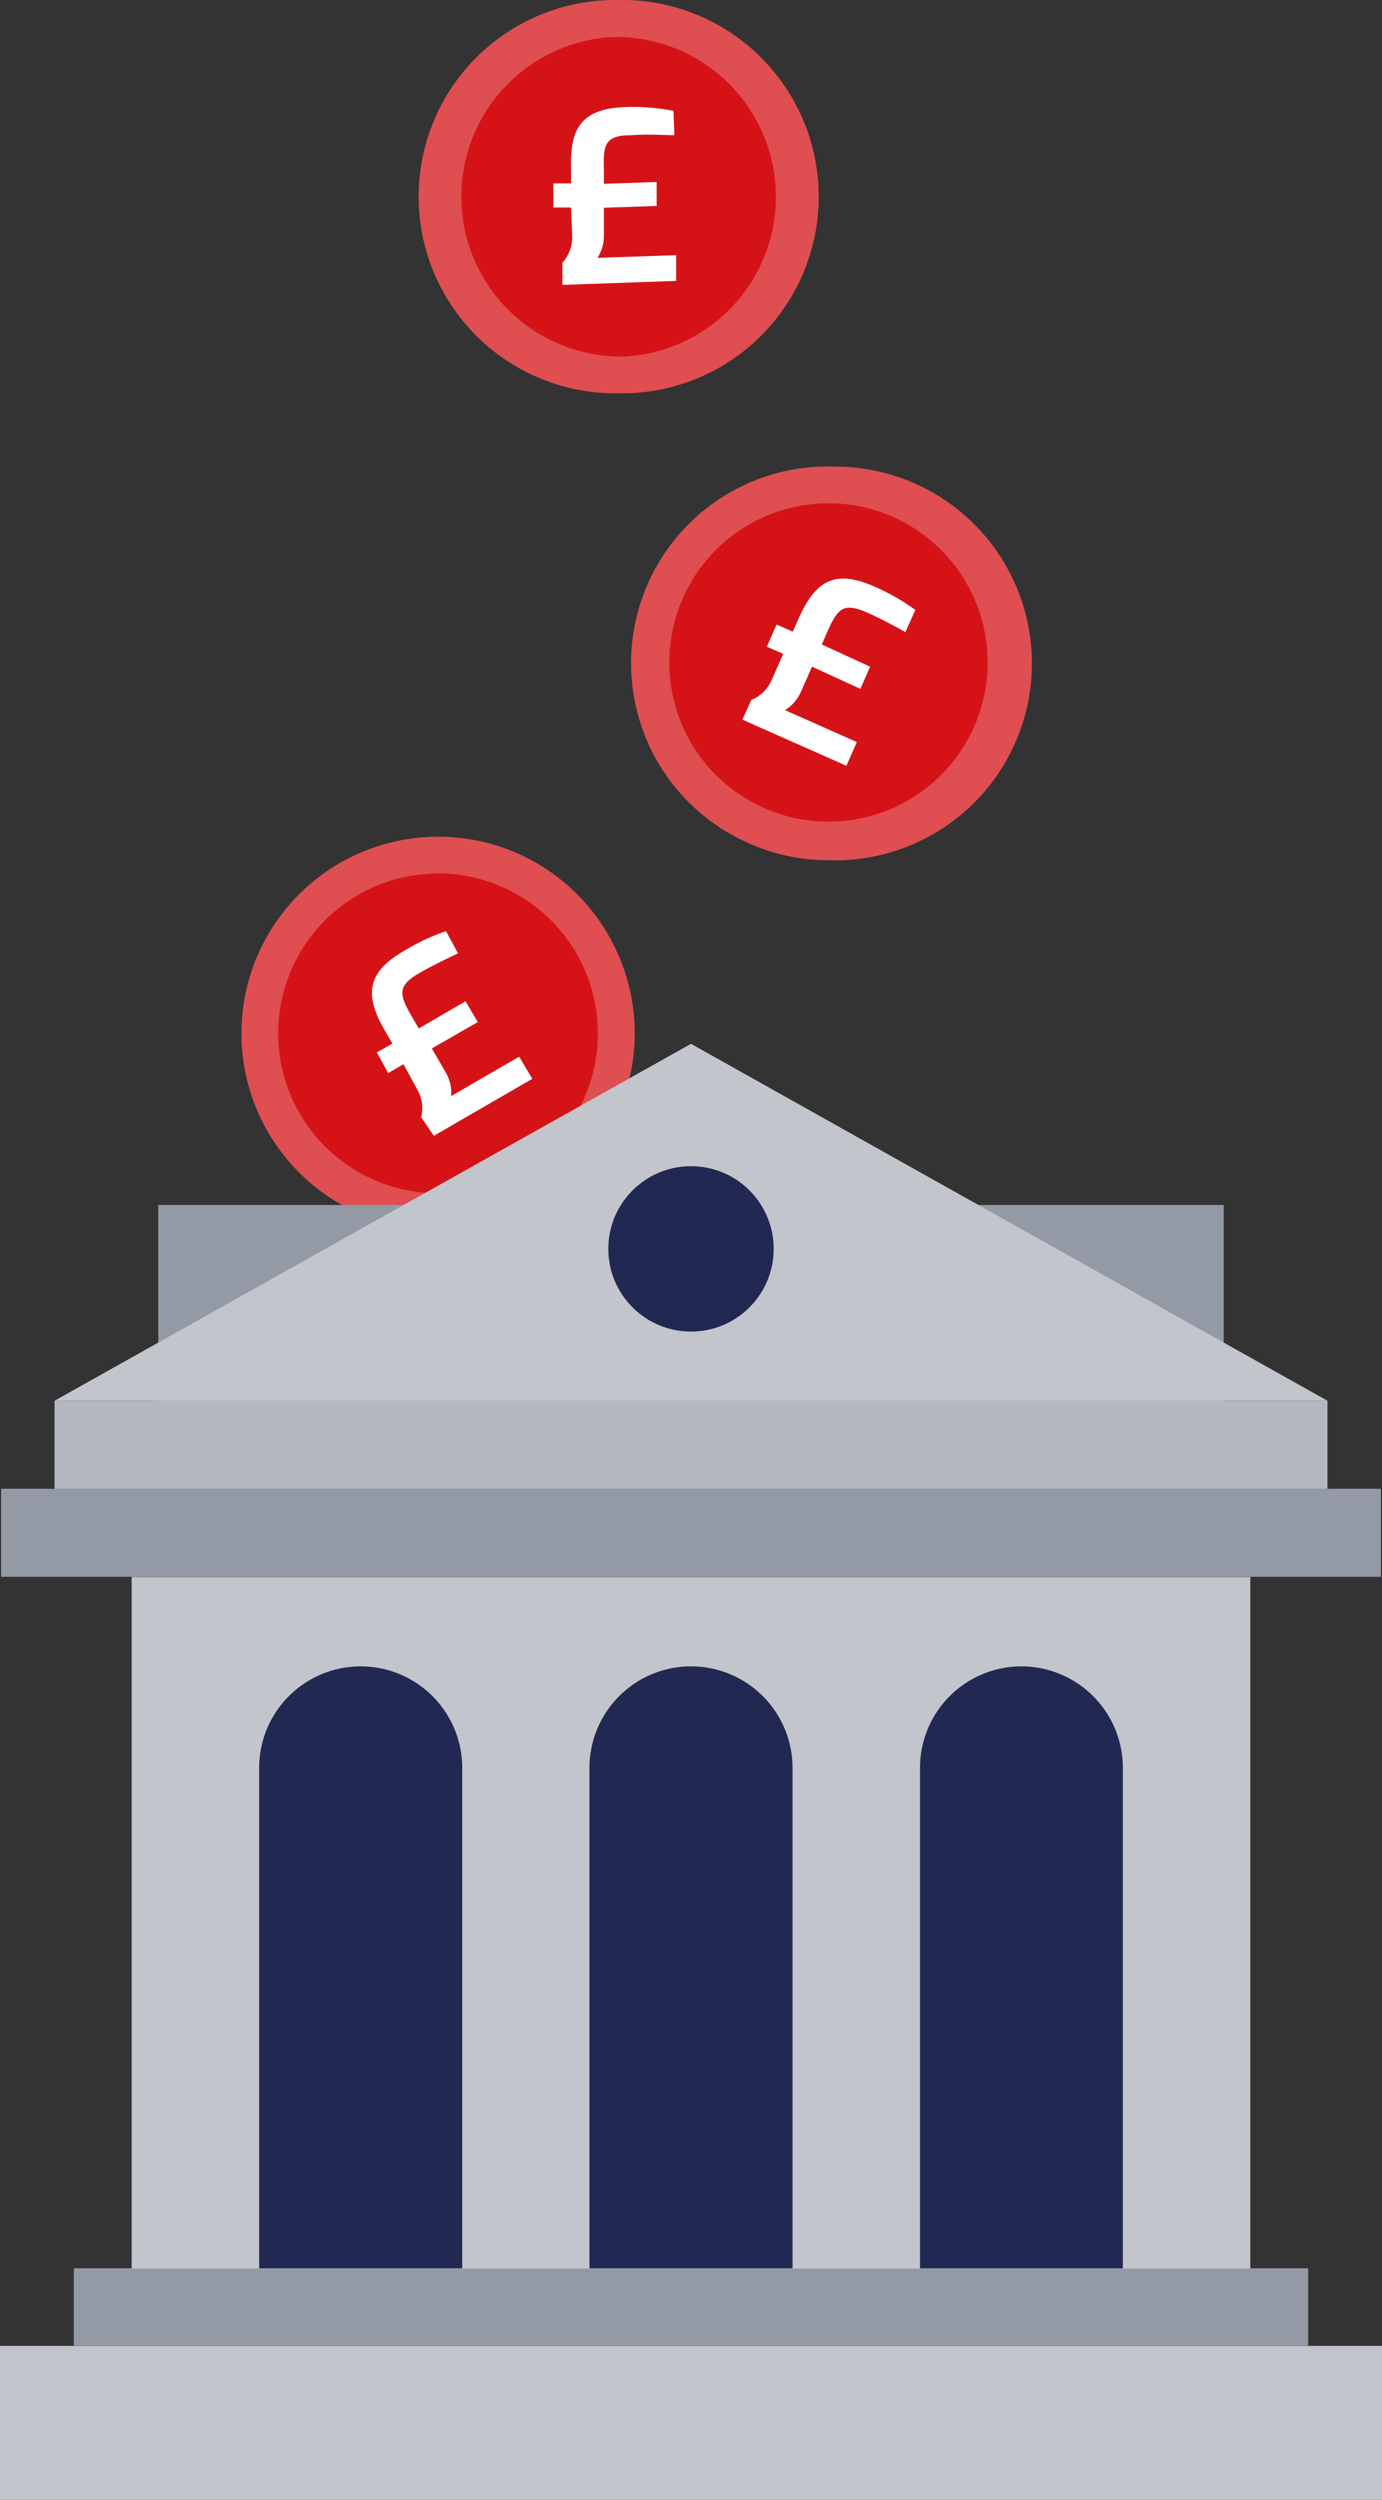
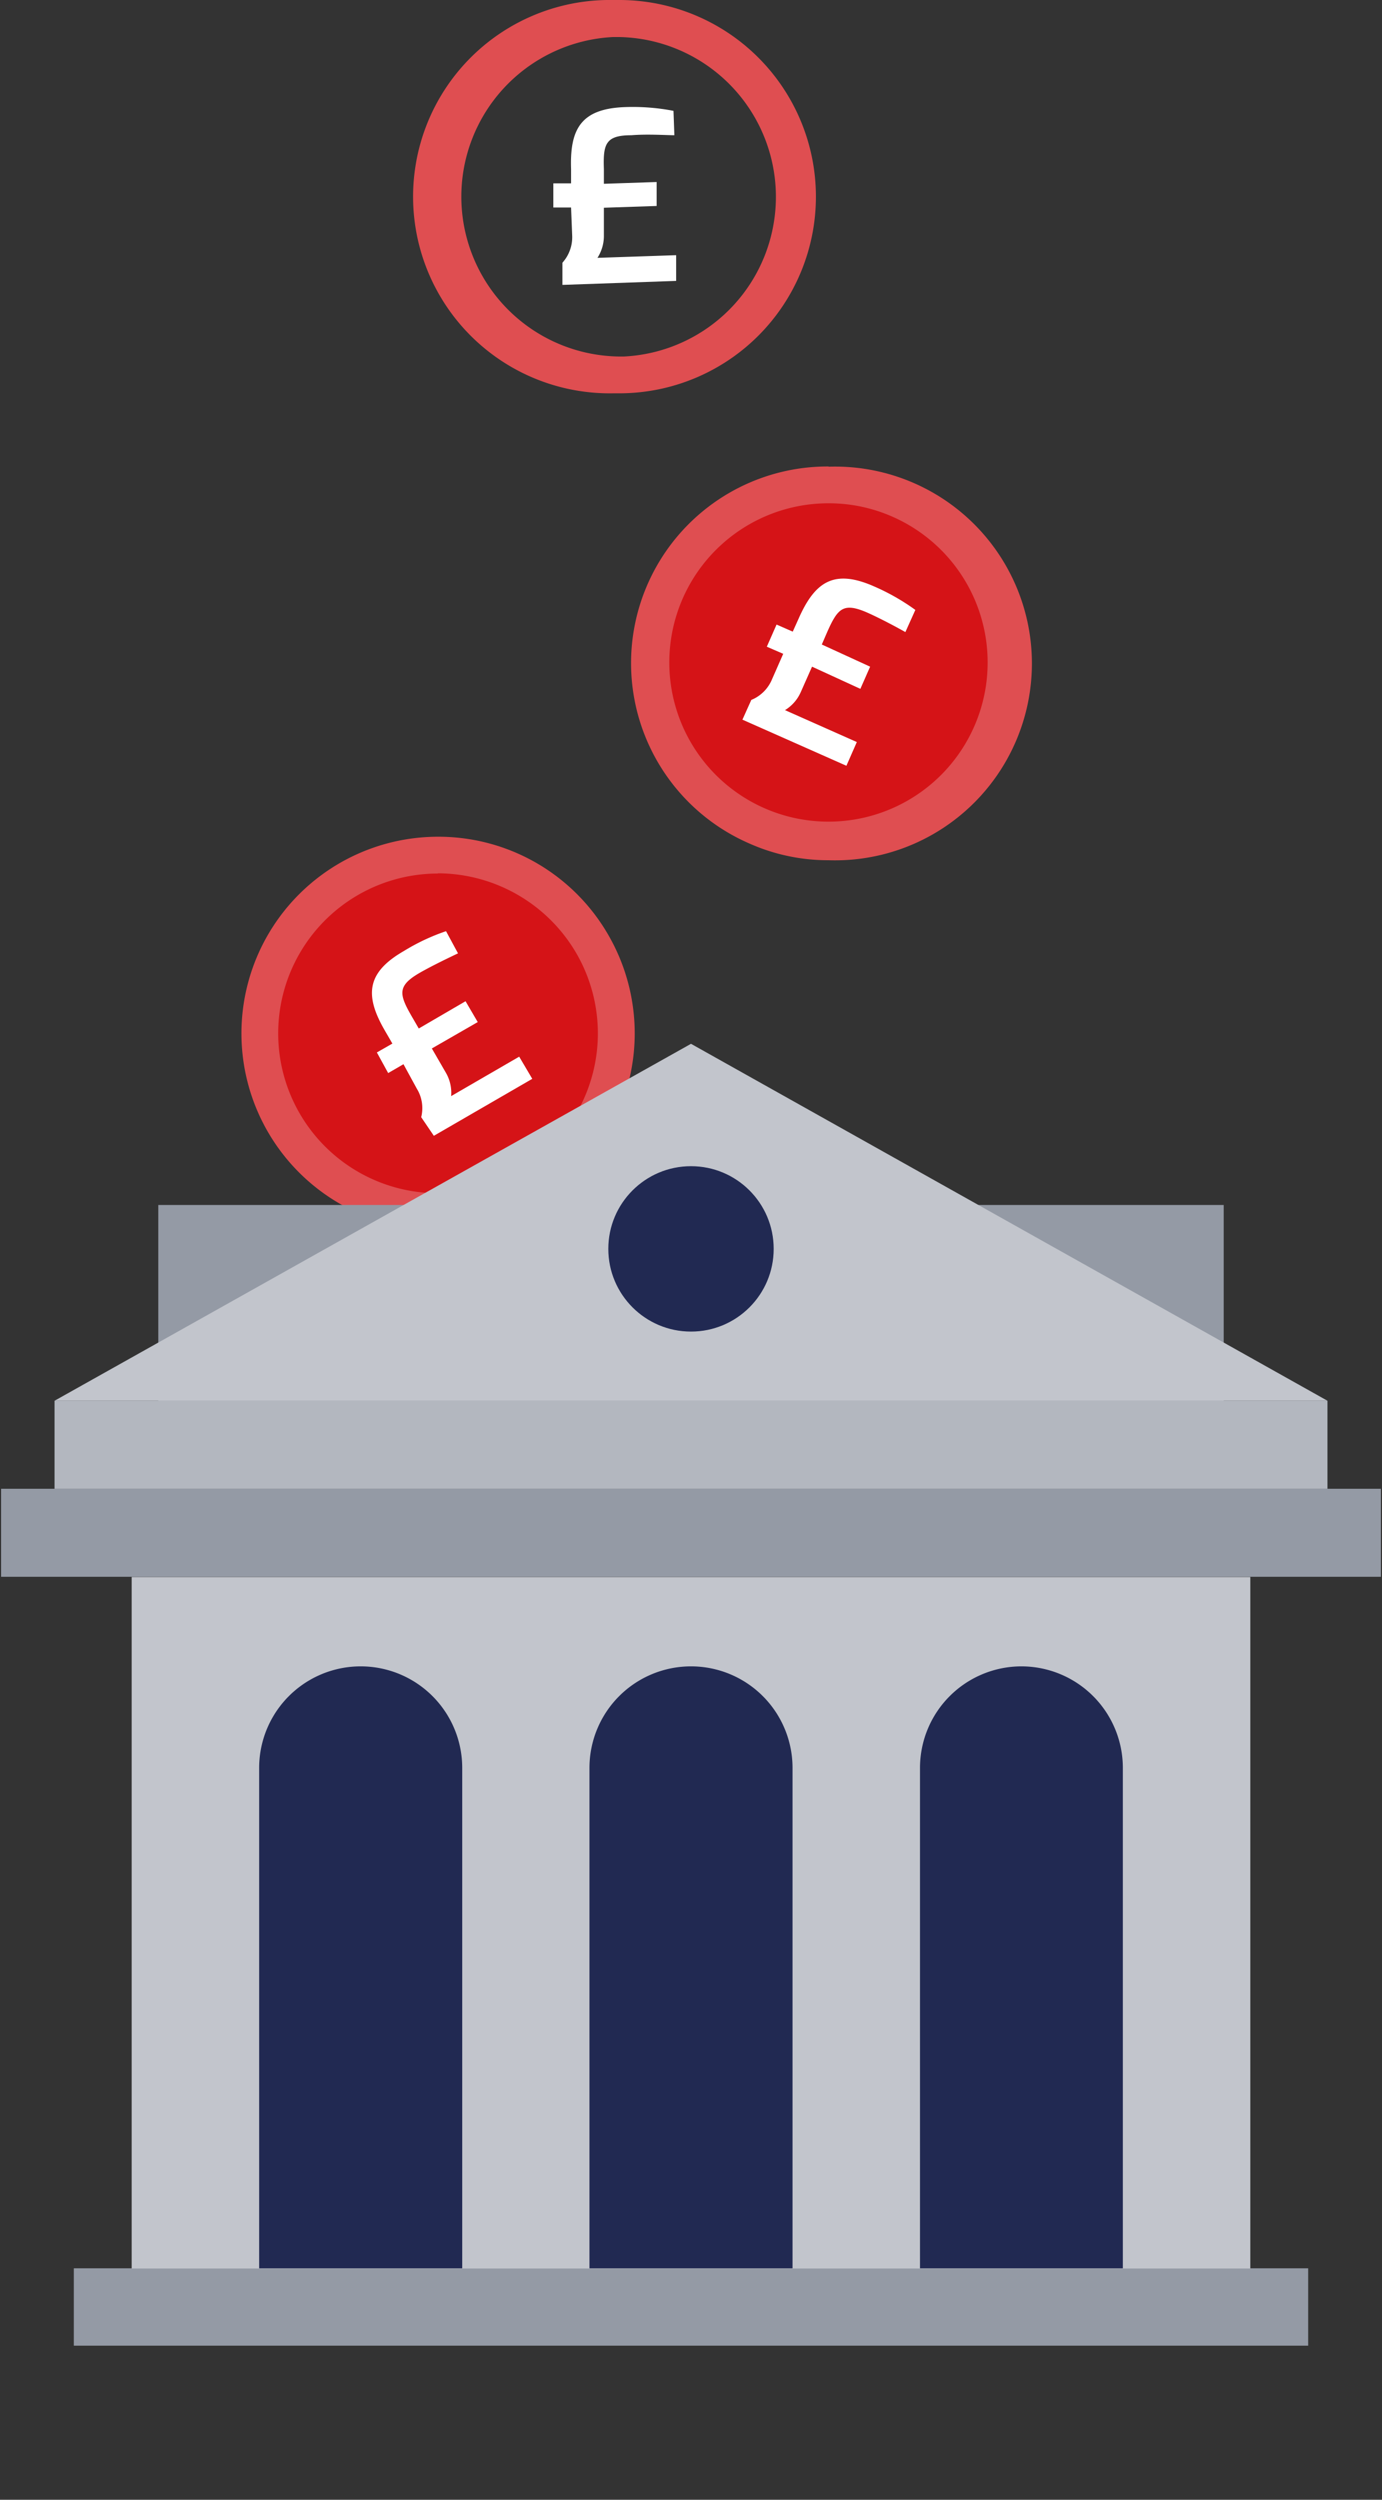
<svg xmlns="http://www.w3.org/2000/svg" viewBox="0 0 62.34 112.75">
  <rect x="0" y="0" width="62.34" height="112.75" fill="#333333" stroke="none" />
  <defs>
    <style>.cls-1{fill:#d51317;}.cls-2{fill:#df4e51;}.cls-3{fill:#fff;}.cls-4{fill:#949aa5;}.cls-5{fill:#b3b7bf;}.cls-6{fill:#c2c5cc;}.cls-7{fill:#212952;}</style>
  </defs>
  <title>Layer 12</title>
  <g id="Layer_2" data-name="Layer 2">
    <g id="Layer_12" data-name="Layer 12">
      <path class="cls-1" d="M19.76,54.65a8.09,8.09,0,1,1,4-1.09A8.06,8.06,0,0,1,19.76,54.65Z" />
      <path class="cls-2" d="M19.75,39.39h0A7.25,7.25,0,0,1,26,43a7.21,7.21,0,1,1-6.25-3.6m0-1.66a8.87,8.87,0,1,0,7.69,4.43,8.84,8.84,0,0,0-7.69-4.43Z" />
      <path class="cls-3" d="M20.66,43c-.29.14-1.1.52-1.73.88-1,.58-.94.95-.37,1.94l.33.57L21,45.16l.55.94-2.07,1.19.63,1.09a1.8,1.8,0,0,1,.24,1.06l3.07-1.78.59,1-4.44,2.57L19,50.39a1.68,1.68,0,0,0-.2-1.29L18.2,48l-.69.4L17,47.47l.7-.4-.33-.57c-.92-1.58-.86-2.62.84-3.6A9.36,9.36,0,0,1,20.12,42Z" />
      <path class="cls-1" d="M37.37,38A8.06,8.06,0,0,1,30,26.66a8.06,8.06,0,0,1,7.36-4.79,7.94,7.94,0,0,1,3.25.69A8,8,0,0,1,37.37,38Z" />
      <path class="cls-2" d="M37.38,22.7h0a7.11,7.11,0,0,1,2.91.62,7.18,7.18,0,1,1-2.91-.62m0-1.66a8.87,8.87,0,0,0-3.59,17,8.73,8.73,0,0,0,3.58.76,8.88,8.88,0,1,0,0-17.75Z" />
      <path class="cls-3" d="M40.84,28.51c-.28-.16-1.07-.59-1.72-.88-1.06-.46-1.32-.21-1.79.84l-.26.6,2.18,1-.44,1-2.18-1-.51,1.15a1.81,1.81,0,0,1-.71.81l3.24,1.44-.47,1.07-4.69-2.08.4-.89a1.71,1.71,0,0,0,.93-.92l.51-1.16-.74-.32.44-1,.73.32.27-.6c.74-1.67,1.61-2.23,3.4-1.44a9.89,9.89,0,0,1,1.86,1.06Z" />
-       <path class="cls-1" d="M27.9,16.92A8,8,0,0,1,27.63.84h.28a8,8,0,0,1,8,7.77,8,8,0,0,1-7.76,8.31Z" />
-       <path class="cls-2" d="M27.91,1.67a7.21,7.21,0,0,1,.24,14.41H27.9a7.21,7.21,0,0,1-.24-14.41h.25m0-1.67h-.3a8.87,8.87,0,0,0,.29,17.74h.31A8.87,8.87,0,0,0,27.91,0Z" />
+       <path class="cls-2" d="M27.91,1.67a7.21,7.21,0,0,1,.24,14.41H27.9a7.21,7.21,0,0,1-.24-14.41m0-1.67h-.3a8.87,8.87,0,0,0,.29,17.74h.31A8.87,8.87,0,0,0,27.91,0Z" />
      <path class="cls-3" d="M30.42,6.1c-.33,0-1.22-.06-1.94,0-1.16,0-1.28.39-1.24,1.53l0,.66,2.38-.08,0,1.08-2.38.08,0,1.26a1.82,1.82,0,0,1-.29,1l3.55-.12,0,1.16-5.13.18,0-1a1.72,1.72,0,0,0,.44-1.23l-.05-1.26-.8,0,0-1.09.8,0,0-.66c-.06-1.83.48-2.71,2.44-2.78A9.67,9.67,0,0,1,30.38,5Z" />
      <rect class="cls-4" x="3.33" y="102.31" width="55.68" height="3.49" />
      <rect class="cls-4" x="0.05" y="67.15" width="62.24" height="3.97" />
      <rect class="cls-4" x="7.14" y="54.35" width="48.06" height="9.5" />
      <rect class="cls-5" x="2.46" y="63.18" width="57.42" height="3.97" />
-       <rect class="cls-6" y="105.81" width="62.34" height="6.94" />
      <rect class="cls-6" x="5.94" y="71.13" width="50.46" height="31.19" />
      <path class="cls-7" d="M31.17,75.16h0a4.58,4.58,0,0,1,4.58,4.58v22.57a0,0,0,0,1,0,0H26.59a0,0,0,0,1,0,0V79.74A4.58,4.58,0,0,1,31.17,75.16Z" />
      <path class="cls-7" d="M46.07,75.16h0a4.58,4.58,0,0,1,4.58,4.58v22.57a0,0,0,0,1,0,0H41.5a0,0,0,0,1,0,0V79.74A4.58,4.58,0,0,1,46.07,75.16Z" />
      <path class="cls-7" d="M16.27,75.16h0a4.58,4.58,0,0,1,4.58,4.58v22.57a0,0,0,0,1,0,0H11.69a0,0,0,0,1,0,0V79.74a4.58,4.58,0,0,1,4.58-4.58Z" />
      <polygon class="cls-6" points="2.46 63.18 31.17 47.08 59.88 63.18 2.46 63.18" />
      <circle class="cls-7" cx="31.17" cy="56.33" r="3.73" />
    </g>
  </g>
</svg>